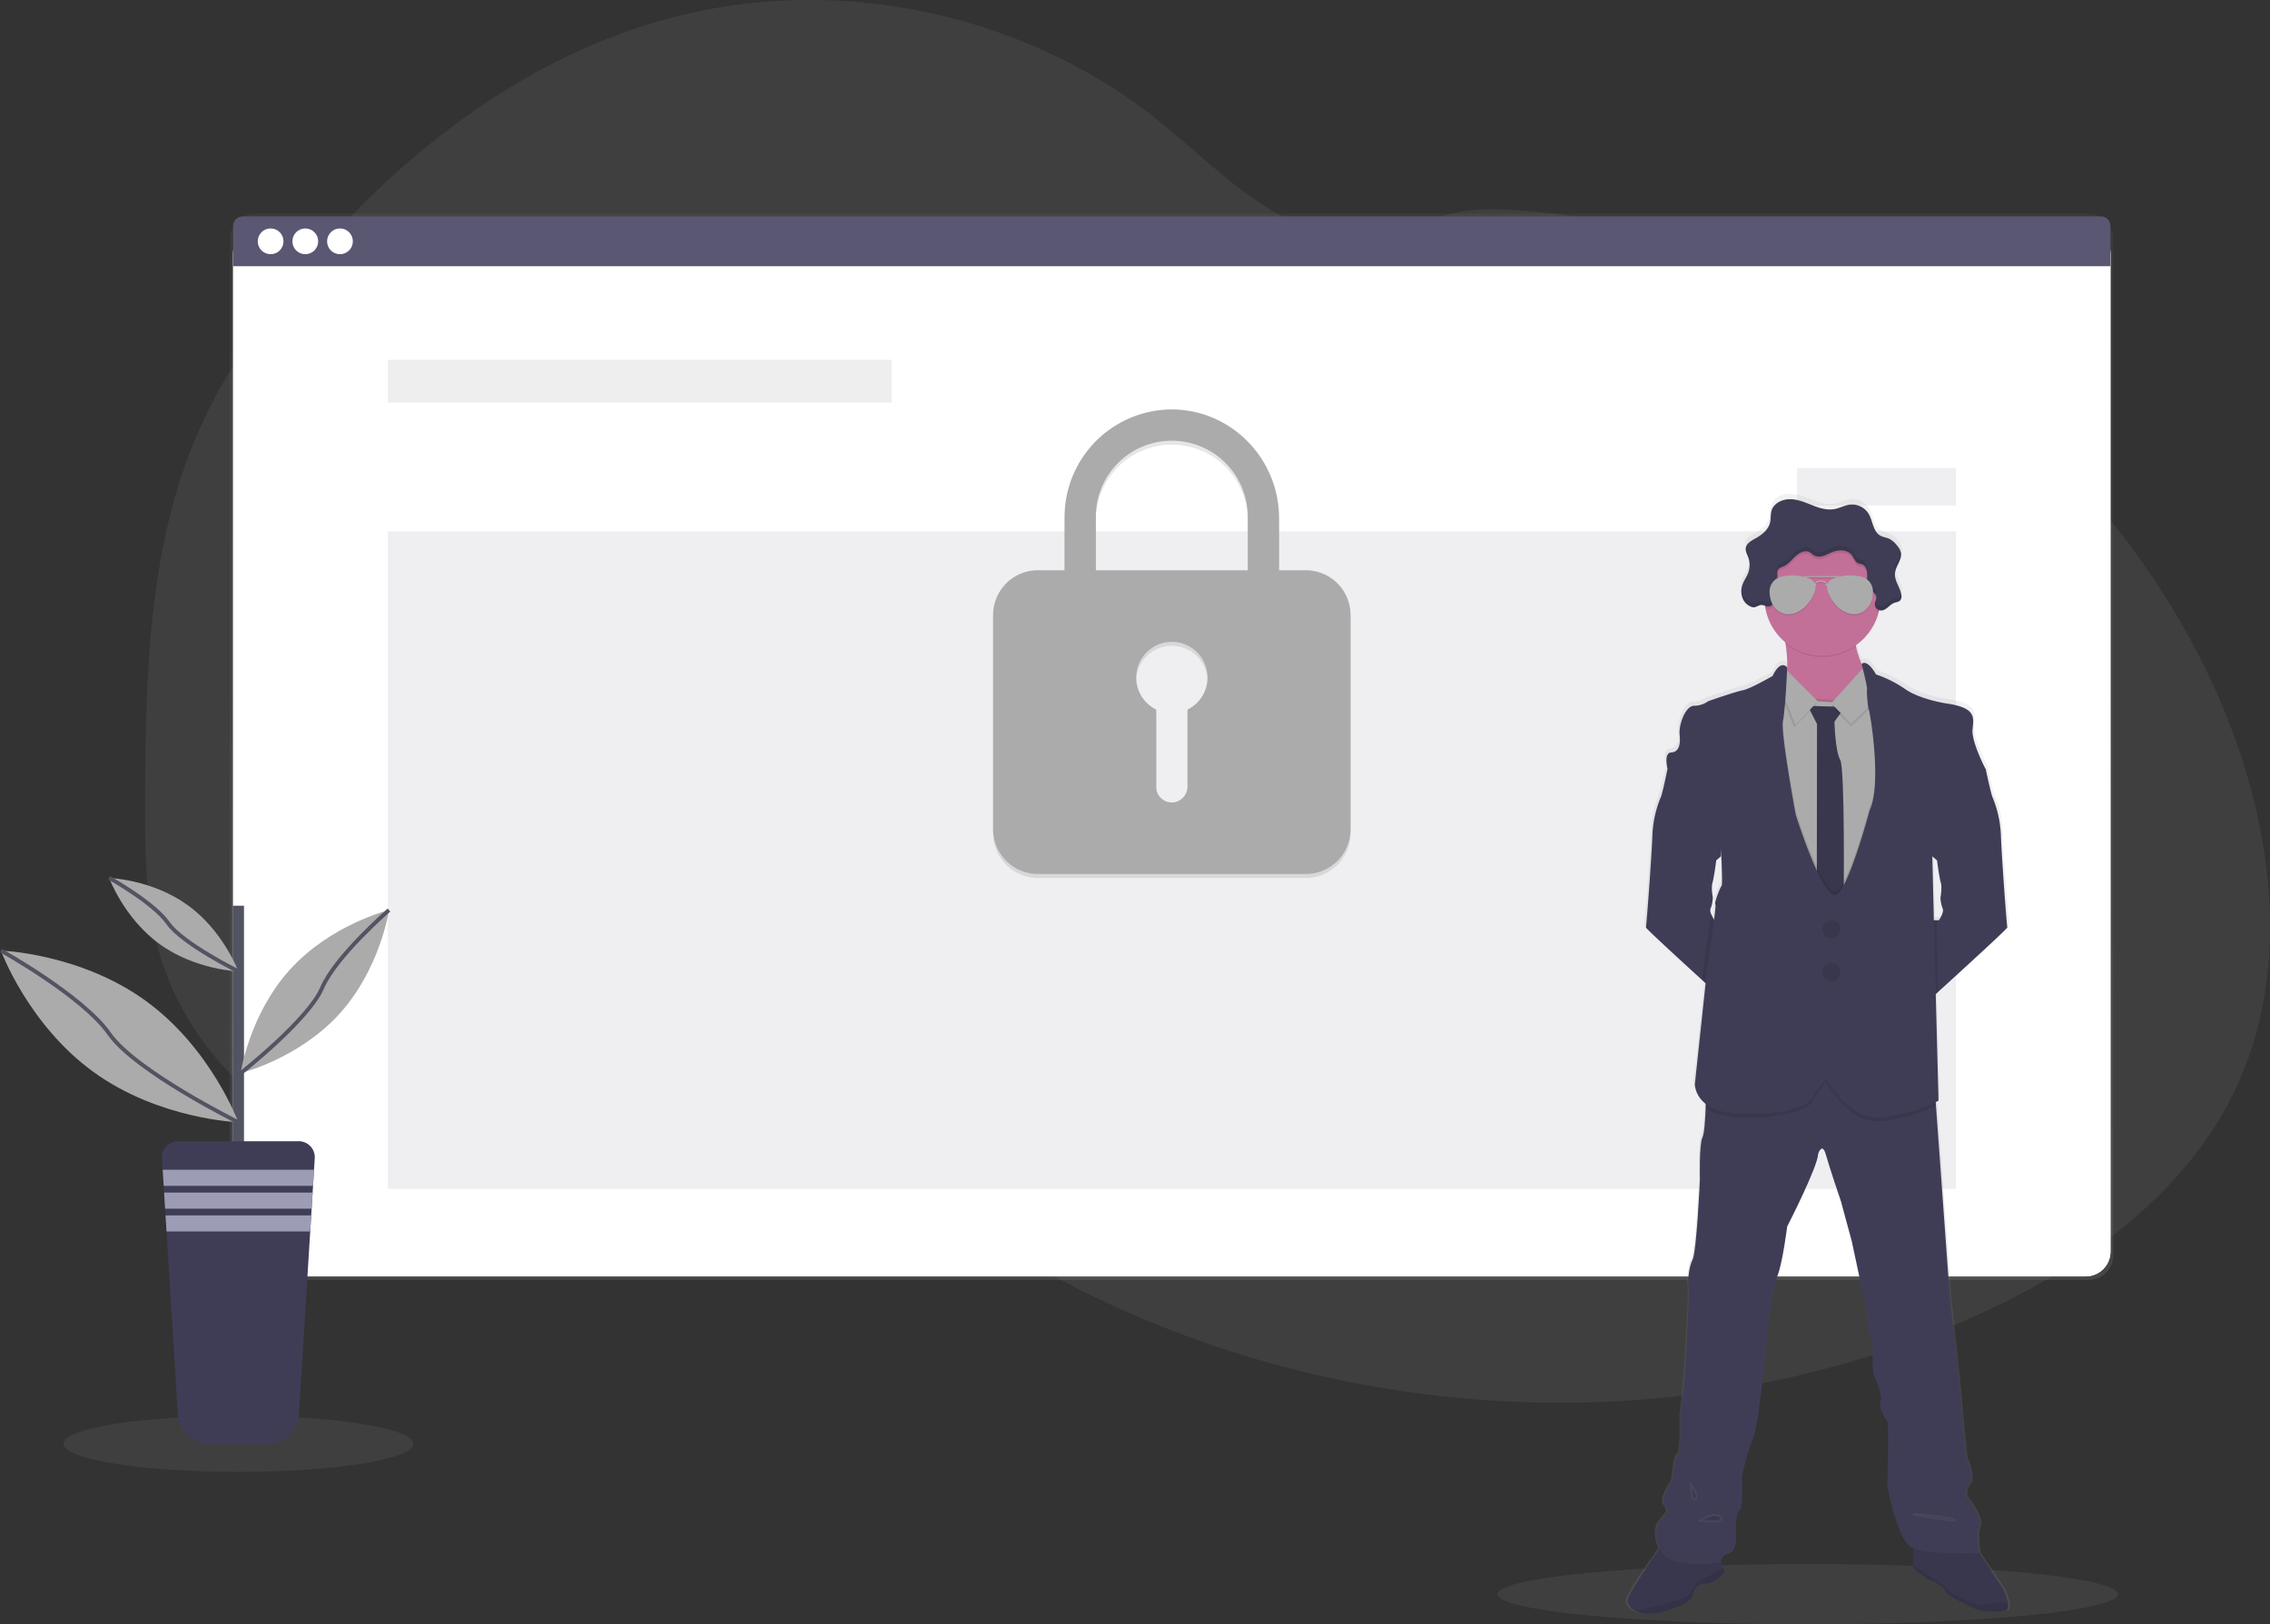
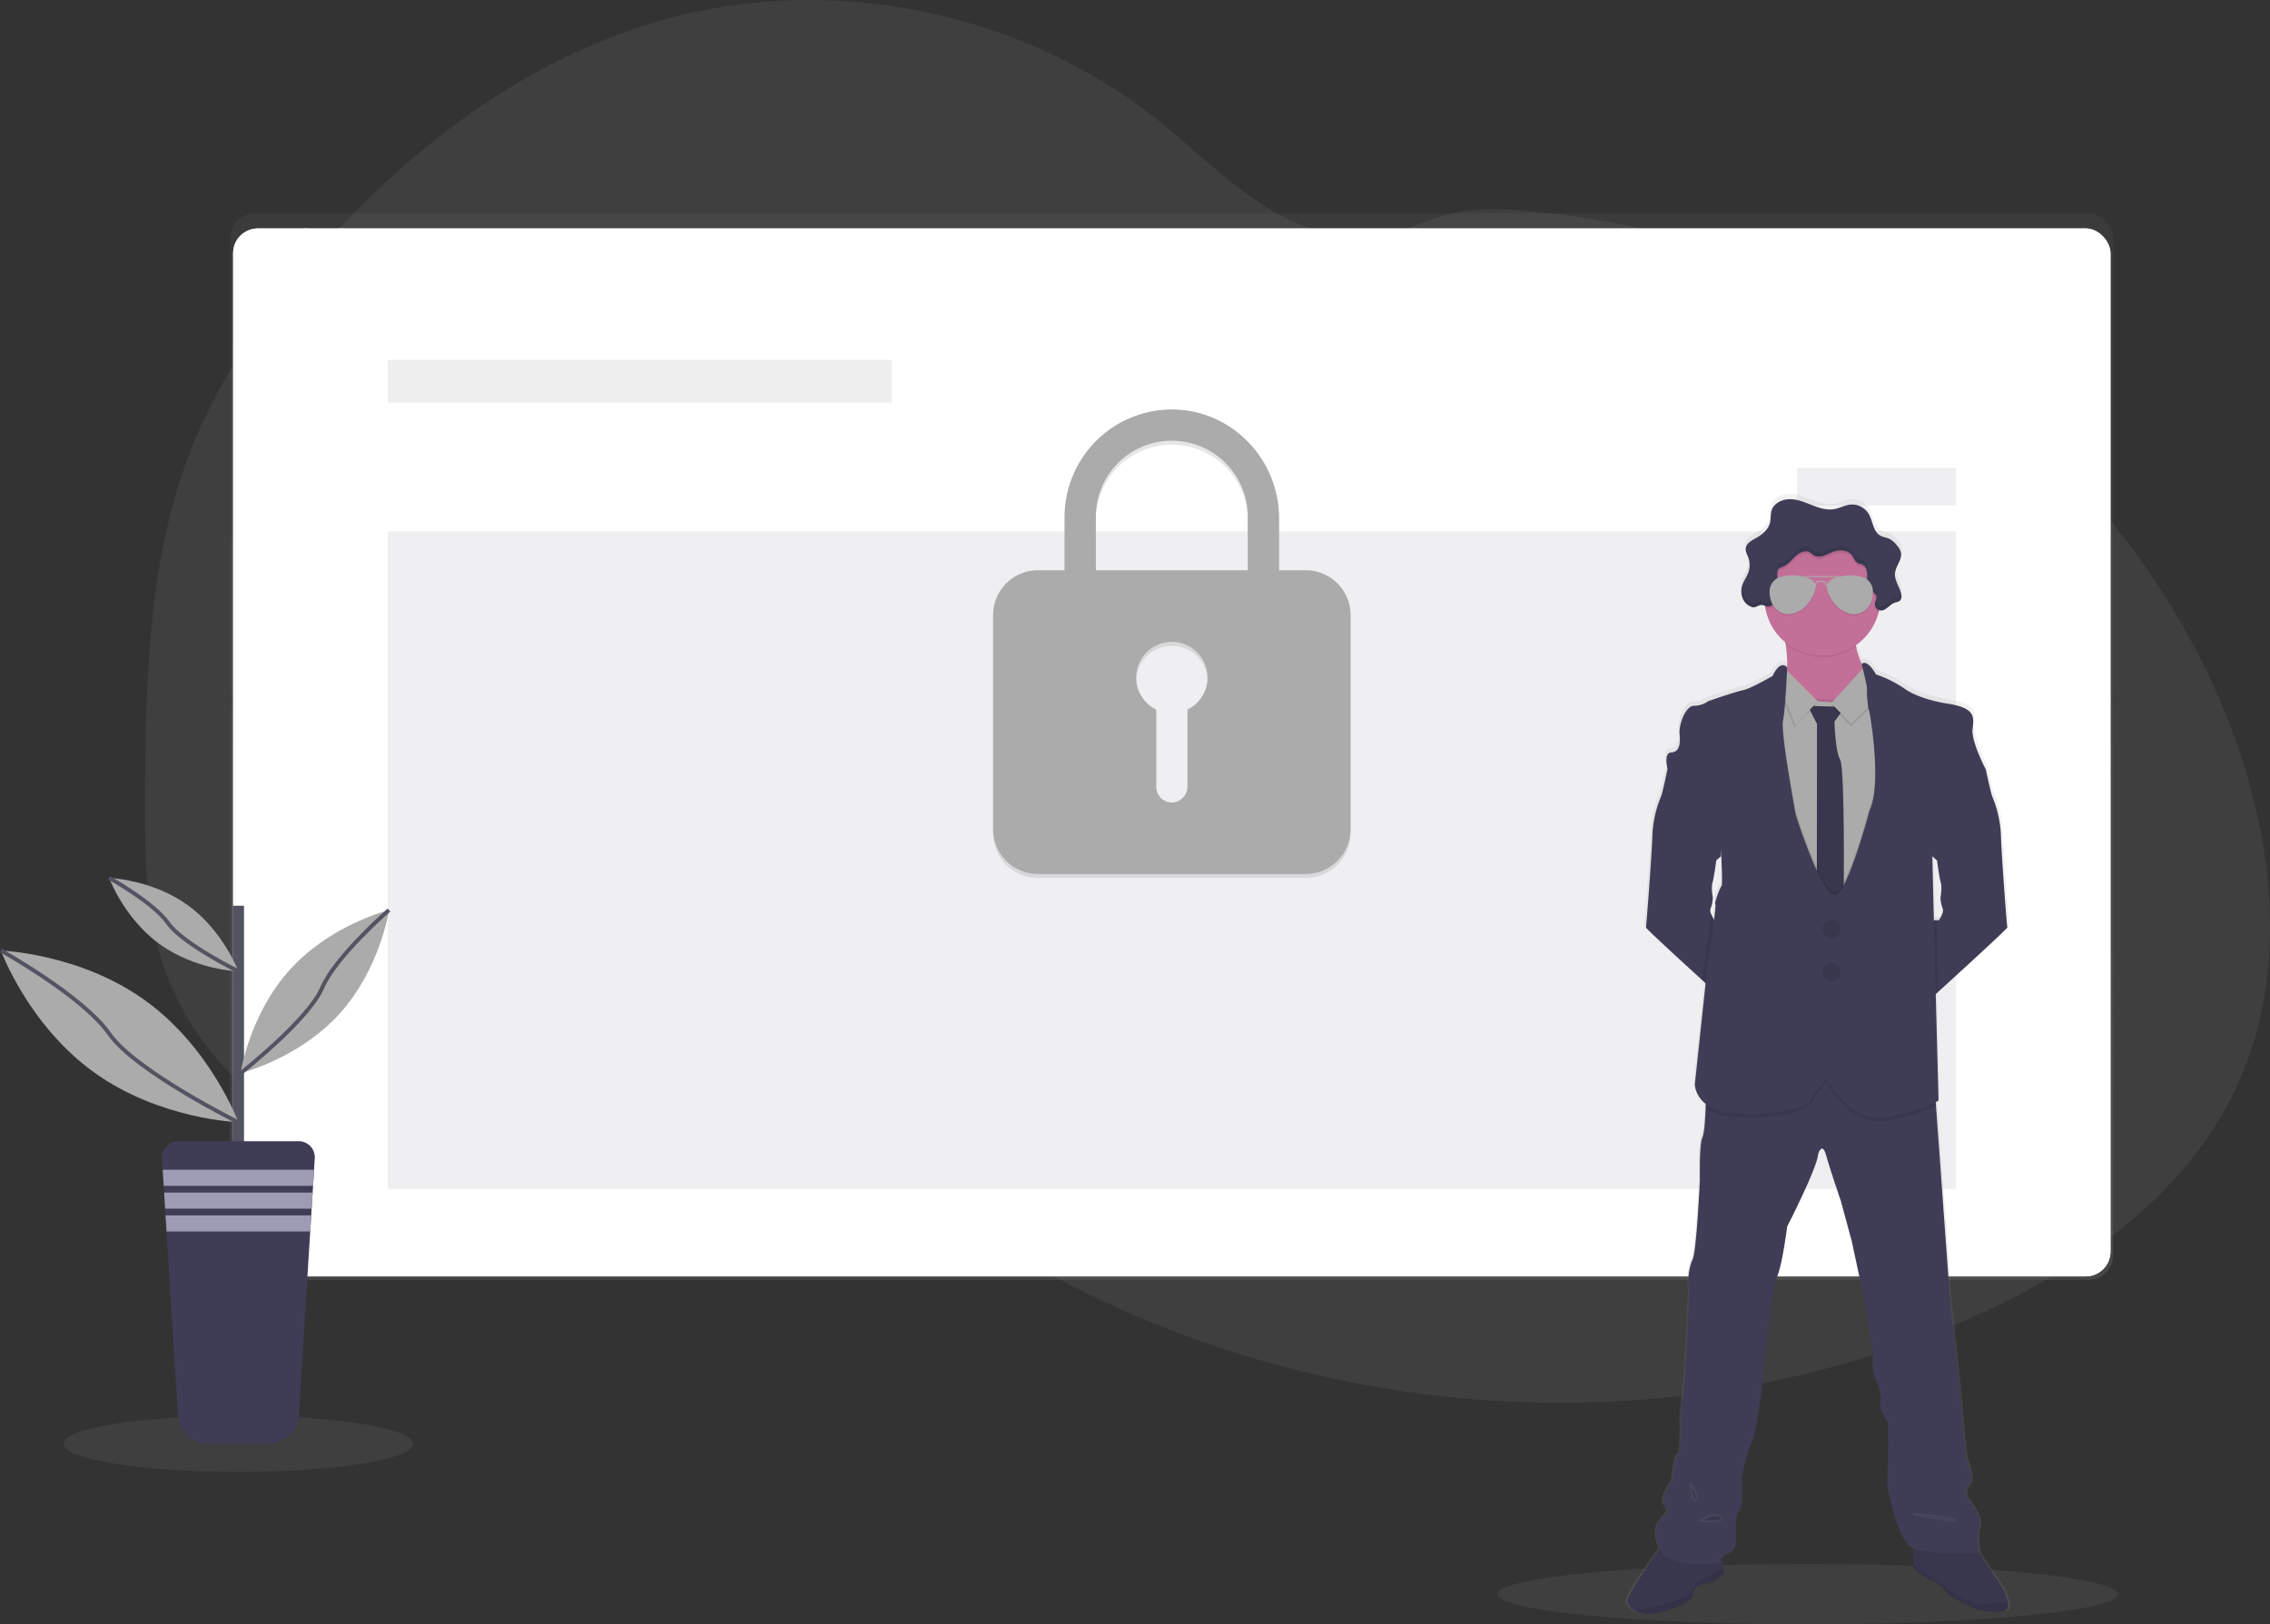
<svg xmlns="http://www.w3.org/2000/svg" xmlns:xlink="http://www.w3.org/1999/xlink" data-name="Layer 1" width="1145.57" height="819.91" viewBox="0 0 1145.57 819.91">
  <rect x="0" y="0" width="1145.57" height="819.91" fill="#333333" stroke="none" />
  <defs>
    <linearGradient id="a" x1="591.3" y1="646.08" x2="591.3" y2="107.75" gradientUnits="userSpaceOnUse">
      <stop offset="0" stop-color="gray" stop-opacity=".25" />
      <stop offset=".54" stop-color="gray" stop-opacity=".12" />
      <stop offset="1" stop-color="gray" stop-opacity=".1" />
    </linearGradient>
    <linearGradient id="b" x1="944.34" y1="854.67" x2="944.34" y2="289.29" xlink:href="#a" />
  </defs>
  <path d="M1127.43 551.22c-26.57 54.81-80.52 91.46-136.43 115.63-75.27 32.55-158.16 45.46-239.91 40q-21.49-1.43-42.85-4.57a540.44 540.44 0 01-143.27-41.72q-19.74-8.89-38.68-19.41a494.85 494.85 0 01-60.46-39.54q-7.23-5.52-14.26-11.32c-3.25-2.68-6.47-5.42-9.74-8.08-6.9-5.61-14-10.94-21.92-14.93a78.31 78.31 0 00-7.34-3.24c-25.08-9.54-54-5.94-80.11 1.5-19.86 5.66-39.22 13.41-59.06 18.94a196 196 0 01-26.91 5.72 143.21 143.21 0 01-60.46-5.31l-1.67-.52q-4.2-1.32-8.33-2.89l-1.67-.64q-4-1.54-7.83-3.31l-1.67-.76q-4-1.86-7.83-3.93c-.92-.48-1.83-1-2.73-1.49a163.67 163.67 0 01-39.16-30.49c-.33-.33-.64-.67-1-1-1.59-1.72-3.15-3.47-4.66-5.26-.56-.66-1.12-1.32-1.67-2q-2.69-3.28-5.19-6.71c-.25-.33-.49-.67-.73-1a144.59 144.59 0 01-16.86-30.49c-.14-.33-.27-.67-.39-1q-2-5.15-3.65-10.47c-.45-1.48-.88-3-1.26-4.48-.13-.44-.25-.89-.36-1.33-5.52-21.73-6.15-44.32-6.15-66.78v-7.85c.16-36.33.72-73.28 6.08-109.11 0-.25.07-.5.11-.74a340.76 340.76 0 017.31-35.82 264.25 264.25 0 0112.31-36.3c12.33-29 30.26-55.39 50.17-79.85C199.35 79.12 265.12 27.45 342.1 8.11c82.95-20.83 175.14-.87 242.05 52.4 20.4 16.24 38.73 35.47 61.64 47.92 20 10.84 43.41 15.33 64.83 6.8 17.7-7.05 29.22-10.55 49.1-9.48a411.56 411.56 0 01120.36 25.21c1.56.57 3.12 1.16 4.67 1.75 100.71 38.53 187.28 115.08 232.28 213.45q1.79 3.9 3.47 7.86c26.83 62.67 36.53 136.12 6.93 197.2z" fill="#ababab" opacity=".1" />
  <ellipse cx="120.3" cy="728.81" rx="88.28" ry="14.18" fill="#ababab" opacity=".1" />
  <ellipse cx="912.26" cy="804.71" rx="156.53" ry="15.2" fill="#ababab" opacity=".1" />
  <rect x="116.14" y="107.75" width="950.33" height="538.33" rx="12.49" ry="12.49" fill="url(#a)" />
  <rect x="117.65" y="115.32" width="947.42" height="528.97" rx="12.49" ry="12.49" fill="#fff" />
  <rect x="117.65" y="115.32" width="947.42" height="528.97" rx="12.49" ry="12.49" fill="#fff" />
  <rect x="117.65" y="115.32" width="947.42" height="528.97" rx="12.49" ry="12.49" fill="#fff" opacity=".04" />
-   <path d="M1060.26 109.25h-937.8a4.81 4.81 0 00-4.81 4.81v20.33h947.38v-20.33a4.81 4.81 0 00-4.77-4.81z" fill="#5a5773" />
  <g data-name="buttons" fill="#fff">
-     <circle cx="136.57" cy="121.82" r="6.5" />
    <circle cx="154.07" cy="121.82" r="6.5" />
    <circle cx="171.57" cy="121.82" r="6.5" />
  </g>
  <path fill="#ababab" opacity=".2" d="M195.68 181.67h254.25v21.58H195.68z" />
  <path fill="#5a5773" opacity=".1" d="M195.68 268.2h791.36v331.96H195.68z" />
  <path d="M659.03 289.85h-13.55v-26.32c0-29.7-23.68-54.39-53.38-54.84a54.28 54.28 0 00-54.85 54.11v27.05h-13.52a22.62 22.62 0 00-22.55 22.55v108.22a22.62 22.62 0 0022.55 22.55h135.3a22.61 22.61 0 0022.54-22.55V312.4a22.61 22.61 0 00-22.54-22.55zm-59.75 70.35v38.76a8.09 8.09 0 01-7.5 8.12 7.91 7.91 0 01-8.28-7.9v-39a18 18 0 1115.78 0zm30.44-70.35h-76.69V262.8a38.33 38.33 0 0176.66 0z" opacity=".1" />
  <path d="M659.03 287.85h-13.55v-26.32c0-29.7-23.68-54.39-53.38-54.84a54.28 54.28 0 00-54.85 54.11v27.05h-13.52a22.62 22.62 0 00-22.55 22.55v108.22a22.62 22.62 0 0022.55 22.55h135.3a22.61 22.61 0 0022.54-22.55V310.4a22.61 22.61 0 00-22.54-22.55zm-59.75 70.35v38.76a8.09 8.09 0 01-7.5 8.12 7.91 7.91 0 01-8.28-7.9v-39a18 18 0 1115.78 0zm30.44-70.35h-76.69V260.8a38.33 38.33 0 0176.66 0z" fill="#ababab" />
  <path fill="#5a5773" opacity=".1" d="M906.94 236.25h80.1v18.91h-80.1z" />
  <path d="M1041.27 849.33a28.47 28.47 0 00-2.68-7.61l-12-17.92h.07s-1.89-9 0-13.42-6.74-15.29-6.74-15.29-1.05-2.73 1.69-6.09-1.69-13.2-1.69-13.2-2.1-20.55-2.31-23.69-1.9-20.54-1.9-20.54l-4-36.89-7.12-97.77-.13-1.83c.88-.43 1.35-.7 1.35-.7l-1.42-54.06 1.23-1.11c10.74-9.72 35.51-32.22 35.26-32.71s-3-37.57-3.32-46.85a55.83 55.83 0 00-4.26-19.18c-.62-1.23-2.41-9.34-3.15-12.77-.2-.94-.33-1.53-.33-1.53s-7.26-13.84-6.63-20.13 1.89-11-13.59-13.2c0 0-13-1.94-20.74-7.23a59 59 0 00-14.86-7.44s-4.34-8-7.36-5.29a42 42 0 01-2.85-8.91l-.09-.56a29.47 29.47 0 0011.64-16.66c.1-.38.18-.77.27-1.15a3.25 3.25 0 00.93.17c2.63 0 4.25-2.93 6.71-3.86 1-.39 2.23-.45 3-1.24a2.93 2.93 0 00.66-2.21 4.51 4.51 0 000-.82 2.93 2.93 0 000-.29v.1c-.67-3.64-3.49-6.87-3.18-10.57.3-3.48 3.36-6.54 3.11-9.93a5.4 5.4 0 00-.07-.8v.12a8.56 8.56 0 00-2-3.54 11.36 11.36 0 00-4.12-3.46c-1.39-.61-3-.75-4.3-1.48-3.82-2.08-3.81-7.5-6.08-11.2A9.91 9.91 0 00961 292c-2.84.28-5.41 1.79-8.22 2.28-3.84.68-7.75-.57-11.39-2s-7.33-3-11.24-3-8.14 2-9.32 5.69c-.63 2-.32 4.15-.8 6.18-.86 3.58-4 6.14-7.25 7.92-2 1.11-4.38 2.38-5 4.48v-.16a3.84 3.84 0 00-.1.51 3.75 3.75 0 000 .67c0 1.44.76 2.81 1.27 4.18a11.53 11.53 0 01-.06 8.06c-.74 1.9-2 3.57-2.72 5.46a10.75 10.75 0 00-.66 2.74v-.16a11 11 0 000 1.28 9 9 0 001 4.2 7.54 7.54 0 004.49 3.77c2 .46 3.25-1.5 5.36-1a8.42 8.42 0 011.11.35c.07.45.14.9.22 1.34a29.39 29.39 0 0010.14 17.17c0 .24.08.48.11.73a67.15 67.15 0 01.83 12.06s-3.15-4.61-7.47 4.29c0 0-11.27 6.5-15.16 7.24s-17.7 5.55-17.7 5.55a12.18 12.18 0 01-7.16 2.31c-4.31 0-7.89 9.43-7.37 14.56s-.31 8.91-4.32 9.12-1.82 8.34-1.79 8.48l-.37 1.75c-.78 3.58-2.48 11.26-3.08 12.46a56 56 0 00-4.27 19.18c-.31 9.28-3 46.22-3.31 46.85-.21.41 16.76 15.92 28.69 26.76l1.73 1.56-5.49 51.28a13.69 13.69 0 005.64 10c0 .6 0 1.21-.06 1.84-.24 6-.72 13.26-1.68 15.16-1.68 3.36-1.26 21.38-1.26 21.38s-1.69 36.68-3.79 40.67-2.53 12.36-1.9 14-2.11 45.69-2.11 45.69l-2.1 19.71s.63 18.86-1.27 19.28-2.95 13.42-2.95 13.42-6.73 9.22-3.79 12.57-.43 4.83-.74 5.66-6.42 4-2 15.72a3.45 3.45 0 00.14.34c-4.14 5.75-17.26 24.3-16.46 27.12a7.43 7.43 0 003.5 4.2c3.09 1.85 8.39 2.71 16.82 0 14-4.51 13-7.76 13-7.76a5.94 5.94 0 015.9-5.66c5.79-.42 10.11-5.76 10.11-5.76l-.68-2.53-.93-3.5c.11-1 .82-2.75 4-3.72 4.85-1.47 3.58-10.69 3.58-10.69s-.42-9.64 1.68-10.9 1.27-17.19 1.27-17.19 2.32-11.53 5.68-19.29 7.38-53.86 7.38-53.86 2.73-22.64 5.26-29.14 4.85-24.73 4.85-24.73 15.59-30.19 15.79-36.9c0 0 2-6.29 4 .63s7.62 23.48 7.62 23.48l5.47 20.33 6.53 30.39 4.22 25.58s-.64 9.64 1 13 4 11.1 2.74 12.57 2.52 8.39 3.58 9.85 0 32.49 0 32.49 4.84 26.41 11.79 31a8.5 8.5 0 001.54.8c-.1 2.86-.2 6.69-.07 8.69a3.33 3.33 0 00.22 1.31c.63.84 7.79 6.5 9.27 6.5s6.73 3.67 6.95 5.45 15.39 9.32 17.54 9.54 12.57 2.09 14-.84a4.85 4.85 0 00.29-2.71zM1004 471.61l1.08.93s1.11 8.65 1.9 11.24-.16 7.63-.16 7.63a17.55 17.55 0 001.11 5.5c.94 1.89-1.9 6-1.9 6h-2.53l-.79-32.38zm-75.23-96.68v-.19c-.02.06-.03.13-.03.19zm-38.85 124.65a3.65 3.65 0 01-.16-2.67 8 8 0 00.53-1.48 22.92 22.92 0 00.58-4 .28.28 0 000-.05c-.09-.48-.9-5.12-.15-7.58s1.89-11.24 1.89-11.24l.72-.61 1.67-1.45s0-.54.12-1.43c.35 7.6.63 16 .18 16.42-.84.83-3.9 9-3.16 9.32.24.11-.09 3.38-.65 7.78a15.94 15.94 0 01-1.57-3.01z" transform="translate(-26.97 -40.04)" fill="url(#b)" />
  <path d="M943.55 342.88v12.44l-25.52 12.83s-25.34-15.33-19.09-21.43c4-3.86 3.23-14.46 2.15-21.75-.63-4.24-1.36-7.35-1.36-7.35s45.52-13 38.64-3.13c-2.3 3.3-2.48 7.57-1.71 11.8 1.56 8.39 6.89 16.59 6.89 16.59z" fill="#c37098" />
  <path d="M873.64 464.53l-3.29 40.52s-4.93-4.47-11.31-10.29c-11.83-10.79-28.63-26.22-28.43-26.63.31-.63 3-37.39 3.29-46.63a55.8 55.8 0 014.22-19.08c.6-1.2 2.29-8.84 3-12.41.24-1.11.39-1.83.39-1.83l5.52-2.22s23 25.66 23 26.13-1.57 20.18-1.57 20.18l-1.63 1.42-.71.61s-1.1 8.61-1.88 11.19.06 7.06.15 7.54a23.25 23.25 0 01-.57 4 8.38 8.38 0 01-.53 1.47 3.67 3.67 0 00.16 2.66 16.08 16.08 0 001.72 3.29zm139.39 3.6c.24.49-24.29 22.88-34.92 32.55l-4.82 4.37-3.26-40.52h8.45s2.82-4.07 1.88-5.95a17.39 17.39 0 01-1.09-5.47s.93-5 .15-7.59-1.88-11.19-1.88-11.19l-1.07-.92-1.27-1.11s-1.57-19.71-1.57-20.18 23-26.13 23-26.13l5.48 2.19s.12.59.32 1.53c.74 3.41 2.51 11.48 3.12 12.71a55.8 55.8 0 014.22 19.08c.26 9.24 2.94 46 3.26 46.63zm.1 343.94c-1.47 2.92-11.79 1-13.92.84s-17.17-7.73-17.38-9.5-5.42-5.42-6.88-5.42-8.55-5.64-9.18-6.47a3.19 3.19 0 01-.21-1.3c-.22-3.43.21-12.26.21-12.26l30.25 1.67 14.7 22.11a28.52 28.52 0 012.66 7.57 5 5 0 01-.25 2.76z" fill="#3f3d56" />
  <path d="M1013.13 812.07c-1.47 2.92-11.79 1-13.92.84s-17.17-7.73-17.38-9.5-5.42-5.42-6.88-5.42-8.55-5.64-9.18-6.47a3.19 3.19 0 01-.21-1.3c-.22-3.43.21-12.26.21-12.26l30.25 1.67 14.7 22.11a28.52 28.52 0 012.66 7.57 5 5 0 01-.25 2.76z" opacity=".1" />
  <path d="M1013.13 812.07c-1.47 2.92-11.79 1-13.92.84s-17.17-7.73-17.38-9.5-5.42-5.42-6.88-5.42-8.55-5.64-9.18-6.47a3.19 3.19 0 01-.21-1.3l9.8 6.2s6.26 4 7.93 6.37 14.83 7.3 15.92 7.4c.81.08 9.45-1.58 14.17-.88a5 5 0 01-.25 2.76z" opacity=".1" />
  <path d="M870.13 793.82s-4.28 5.32-10 5.73a5.89 5.89 0 00-5.84 5.63s1 3.24-12.83 7.73c-8.35 2.69-13.6 1.84-16.66 0a7.44 7.44 0 01-3.47-4.18c-.94-3.33 17.52-28.68 17.52-28.68l16.8-1 12 5.42 1.84 6.87z" fill="#3f3d56" />
  <path d="M870.13 793.82s-4.28 5.32-10 5.73a5.89 5.89 0 00-5.84 5.63s1 3.24-12.83 7.73c-8.35 2.69-13.6 1.84-16.66 0a7.44 7.44 0 01-3.47-4.18c-.94-3.33 17.52-28.68 17.52-28.68l16.8-1 12 5.42 1.84 6.87z" opacity=".1" />
  <path d="M870.13 793.82s-4.28 5.32-10 5.73a5.89 5.89 0 00-5.84 5.63s1 3.24-12.83 7.73c-8.35 2.69-13.6 1.84-16.66 0 7.87-.82 25.26-5.79 27-7.51 2.09-2.09 4.7-7.83 6.47-7.93 1.23-.08 7.48-3.84 11.23-6.17z" fill="none" />
  <path d="M870.13 793.82s-4.28 5.32-10 5.73a5.89 5.89 0 00-5.84 5.63s1 3.24-12.83 7.73c-8.35 2.69-13.6 1.84-16.66 0 7.87-.82 25.26-5.79 27-7.51 2.09-2.09 4.7-7.83 6.47-7.93 1.23-.08 7.48-3.84 11.23-6.17z" opacity=".1" />
  <path d="M998.94 770.56c-1.88 4.38 0 13.35 0 13.35s-28 1.46-34.84-3.13-11.68-30.88-11.68-30.88 1-30.87 0-32.33-4.8-8.34-3.55-9.8-1-9.18-2.71-12.52-1-12.93-1-12.93l-4.18-25.46-6.46-30.24-5.49-20.24s-5.63-16.48-7.54-23.36-3.93-.63-3.93-.63c-.2 6.68-15.64 36.72-15.64 36.72s-2.3 18.15-4.8 24.61-5.22 29-5.22 29-4 45.89-7.3 53.61-5.57 19.19-5.57 19.19.84 15.86-1.25 17.11-1.75 10.85-1.75 10.85 1.25 9.17-3.55 10.64-4 4.59-4 4.59-26.7 4.38-31.08-7.31 1.67-14.8 2-15.64 3.66-2.29.74-5.64 3.75-12.51 3.75-12.51 1.05-12.93 2.92-13.35 1.26-19.19 1.26-19.19l2.08-19.61s2.72-43.81 2.09-45.48-.21-10 1.88-14 3.75-40.48 3.75-40.48-.42-17.93 1.25-21.27c1-1.89 1.42-9.16 1.66-15.09.18-4.53.22-8.28.22-8.28l23.36-8.76 30-9.59 25.24 12.1 36.93 7.09.46 6.37 7.05 97.31 4 36.71s1.67 17.31 1.88 20.44 2.29 23.58 2.29 23.58 4.38 9.8 1.67 13.14-1.67 6-1.67 6 8.61 10.93 6.73 15.31z" fill="#3f3d56" />
  <path d="M938.39 314.49c-2.3 3.3-2.48 7.57-1.71 11.8a29.34 29.34 0 01-35.57-1.33c-.63-4.24-1.36-7.35-1.36-7.35s45.52-12.98 38.64-3.12z" opacity=".1" />
  <path d="M949.03 301.73a29.3 29.3 0 11-29.3-29.3 29.16 29.16 0 0129.3 29.3z" fill="#c37098" />
  <path opacity=".1" d="M955.13 350.42l-9.6 170.95-52.15-10.95-10.33-68.53 10.23-92 7.7.99 13.58 1.73 13.45.83 14.58-1.62 12.54-1.4z" />
  <path fill="#ababab" d="M955.13 351.67l-9.6 170.95-52.15-10.95-10.33-68.53 10.23-91.99 7.7.98 13.58 1.73 13.45.83 14.58-1.62 12.54-1.4z" />
  <path d="M912.26 356.26l18.78.63-5.28 7.39s.37 14.93 2.88 19.21 1.77 70.4 1.77 70.4l-5 9.49-8.55-10.64.11-87.3z" fill="#3f3d56" />
  <path d="M912.26 356.26l18.78.63-5.28 7.39s.37 14.93 2.88 19.21 1.77 70.4 1.77 70.4l-5 9.49-8.55-10.64.11-87.3z" opacity=".1" />
  <path opacity=".1" d="M941.67 336.86l-17.52 19.4 10.01 10.43 16.59-16.17-9.08-13.66z" />
  <path fill="#ababab" d="M941.67 335.61l-17.52 19.4 10.01 10.43 16.59-16.17-9.08-13.66z" />
  <path opacity=".1" d="M916.75 355.32l-17.74-17.73-1.67 9.28 8.14 20.34 11.27-11.89z" />
  <path fill="#ababab" d="M917.37 354.07l-17.73-17.73-1.67 9.28 8.14 20.34 11.26-11.89z" />
  <path d="M977.08 558.1a86.57 86.57 0 01-27 7.81c-17.21 2.19-28.47-19.71-28.47-19.71l-6.57 8.55c-2.09 9.08-33.9 11.37-46.83 7.93a20.69 20.69 0 01-7.42-3.51c.18-4.53.22-8.28.22-8.28l23.36-8.76 30-9.59 25.24 12.1 36.93 7.09zm-21.95-206.42l-9.59 170.94-52.16-10.95-10.35-68.52 10.22-92 7.7 1a93.48 93.48 0 01-1.13 10c-1.25 5.85 6.47 47.36 6.47 47.36s14.67 46.55 21.27 39.84 16-42.14 16-42.14c6.37-13.14.11-50-.36-50.74a14.88 14.88 0 01-.6-3.35zm22.53 132.28l.44 16.75-4.82 4.37-3.25-40.55h7.2zm-113.26-30.9a23.25 23.25 0 01-.57 4c0-.37 0-.58-.08-.61-.3-.08.06-1.61.65-3.39zm9.24 11.47l-3.29 40.52s-4.93-4.47-11.31-10.29l.76-7.18s2.69-17.64 3.67-26.34a16.08 16.08 0 001.72 3.29z" opacity=".1" />
  <path d="M901.93 336.96s-3.12-4.59-7.4 4.27c0 0-11.16 6.47-15 7.2s-17.5 5.53-17.5 5.53a12.08 12.08 0 01-7.09 2.29c-4.28 0-7.83 9.39-7.31 14.5s-.31 8.87-4.27 9.08-1.78 8.44-1.78 8.44l26.39 30.25s1.67 27.85.84 28.69-3.86 9-3.13 9.28-4 31.08-4 31.08l-6.36 59.77s0 10 12.94 13.45 44.77 1.17 46.82-7.91l6.57-8.56s11.26 21.91 28.47 19.72 28.17-8.45 28.17-8.45l-1.88-71.63-1.25-51.63 26.87-44.15s-7.2-13.77-6.57-20 1.87-10.95-13.46-13.14c0 0-12.93-1.93-20.55-7.2a58.74 58.74 0 00-14.7-7.4s-4.3-8-7.29-5.26c0 0 3 11.31 2.75 13s.47 9.33.94 10.12 6.73 37.6.36 50.74c0 0-9.35 35.43-16 42.14s-21.27-39.84-21.27-39.84-7.72-41.52-6.47-47.36 2.16-27.02 2.16-27.02z" fill="#3f3d56" />
  <circle cx="924.25" cy="469.12" r="4.59" fill="#3f3d56" />
  <circle cx="924.25" cy="490.76" r="4.59" fill="#3f3d56" />
  <circle cx="924.25" cy="469.12" r="4.59" opacity=".1" />
  <circle cx="924.25" cy="490.76" r="4.59" opacity=".1" />
  <path d="M965.5 764.3s18.84 1.46 20.71 2.92-20.71-2.92-20.71-2.92zm-112.17-14.81s4 5 2.3 7.3-2.3-7.3-2.3-7.3zm4.8 18.03s7.3-4.8 10.22-1.61-10.22 1.61-10.22 1.61z" stroke="#ababab" stroke-miterlimit="10" opacity=".1" />
  <path d="M949.03 301.73a29.16 29.16 0 01-.94 7.41 3.33 3.33 0 01-1.94-3.26c.13-1.19.92-2.28.75-3.46-.25-1.82-2.45-2.56-3.61-4-1.43-1.74-1.12-4.27-1-6.52s-.45-5-2.56-5.77c-.63-.23-1.32-.25-1.93-.51-1.66-.7-2.17-2.76-3.28-4.18-2.22-2.86-6.63-2.8-10-1.44a47.53 47.53 0 01-4.5 1.88 5.88 5.88 0 01-4.71-.35c-.66-.42-1.19-1-1.87-1.42-2.26-1.36-5.22 0-7.18 1.75s-3.53 4.1-6 5.17c-1.11.5-2.48.8-3 1.88a3.94 3.94 0 00-.32 1.87c0 3.89.46 7.84-.35 11.65-.52 2.45-2.24 5.23-4.73 4.93a4.67 4.67 0 01-.91-.23 29.3 29.3 0 1158.1-5.42z" opacity=".1" />
  <path d="M889.64 305.47c.75.17 1.46.56 2.23.66 2.49.3 4.21-2.48 4.73-4.93.81-3.81.39-7.76.36-11.65a3.81 3.81 0 01.31-1.87c.57-1.08 1.94-1.38 3-1.88 2.42-1.08 4-3.38 6-5.17s4.91-3.11 7.17-1.75c.67.4 1.21 1 1.87 1.42a6 6 0 004.72.35c1.55-.46 3-1.27 4.49-1.88 3.34-1.36 7.76-1.41 10 1.43 1.11 1.43 1.62 3.48 3.28 4.18.61.26 1.3.29 1.93.52 2.11.79 2.65 3.52 2.56 5.77s-.39 4.78 1 6.52c1.16 1.42 3.36 2.16 3.61 4 .16 1.18-.62 2.28-.75 3.46a3.32 3.32 0 003.13 3.54c2.6 0 4.21-2.91 6.64-3.84 1-.39 2.21-.45 3-1.24a3.31 3.31 0 00.62-2.71c-.49-3.83-3.56-7.16-3.23-11 .31-3.68 3.72-6.89 3-10.51a8.52 8.52 0 00-2-3.57 11.56 11.56 0 00-4.08-3.45c-1.39-.6-3-.74-4.27-1.47-3.78-2.07-3.77-7.47-6-11.15a9.79 9.79 0 00-9.12-4.54c-2.81.28-5.36 1.77-8.14 2.27-3.81.68-7.67-.57-11.28-2s-7.26-3-11.13-3-8.06 2-9.24 5.66c-.62 2-.31 4.14-.79 6.15-.84 3.57-4 6.11-7.18 7.88-2.19 1.22-4.82 2.62-5.08 5.11-.17 1.58.7 3 1.25 4.53a11.53 11.53 0 01-.06 8c-.73 1.89-1.95 3.55-2.69 5.43a9.75 9.75 0 00.26 8 7.46 7.46 0 004.57 3.75c1.97.47 3.21-1.48 5.31-1.02z" fill="#3f3d56" />
  <path d="M896.6 299.02c-.52 2.45-2.25 5.23-4.74 4.93-.77-.1-1.47-.49-2.23-.66-2.09-.46-3.33 1.5-5.3 1a7.48 7.48 0 01-4.58-3.75 8.66 8.66 0 01-.93-3.27 9.13 9.13 0 00.93 5.15 7.48 7.48 0 004.58 3.75c2 .46 3.21-1.5 5.3-1a22.61 22.61 0 002.23.65c2.49.31 4.22-2.47 4.74-4.92a28.89 28.89 0 00.48-6.57 24.63 24.63 0 01-.48 4.69zm-13.7-15.06a11.51 11.51 0 00-.66-4.83 25.53 25.53 0 01-1.15-3.16 4.59 4.59 0 00-.1.51c-.17 1.57.71 3 1.25 4.53a11.47 11.47 0 01.66 2.95zm76.4-5.27c-.47 2.84-2.77 5.51-3 8.5a7.15 7.15 0 000 1.54c.5-3.49 3.59-6.58 3-10.04zm.17 21.1a2.35 2.35 0 01-.57 1.12c-.74.79-2 .85-3 1.24-2.43.93-4 3.87-6.64 3.84a3.35 3.35 0 01-3-2.32 5.18 5.18 0 00-.14.66 3.32 3.32 0 003.13 3.53c2.61 0 4.21-2.91 6.64-3.83 1-.39 2.22-.45 3-1.24a3.31 3.31 0 00.62-2.71c-.01-.12-.03-.2-.04-.29zm-12.54-.83c-.25-1.82-2.45-2.56-3.61-4a5.48 5.48 0 01-1.1-3.28c-.08 1.86-.05 3.76 1.1 5.16s2.9 2 3.46 3.44a3.21 3.21 0 00.15-1.32zm-4.65-10.47c.08-2.25-.46-5-2.57-5.77-.62-.23-1.31-.26-1.92-.51-1.66-.7-2.18-2.76-3.28-4.18-2.23-2.85-6.64-2.8-10-1.44-1.5.61-2.93 1.42-4.49 1.88a5.88 5.88 0 01-4.71-.35c-.66-.42-1.2-1-1.87-1.42-2.27-1.36-5.23 0-7.18 1.75s-3.53 4.09-6 5.17c-1.12.5-2.48.8-3.06 1.88a3.93 3.93 0 00-.31 1.87v1.17a2.84 2.84 0 01.29-1.16c.58-1.08 1.94-1.38 3.06-1.88 2.42-1.08 4-3.38 6-5.17s4.91-3.11 7.18-1.75c.67.4 1.21 1 1.87 1.41a5.84 5.84 0 004.71.35 46.21 46.21 0 004.49-1.87c3.35-1.36 7.76-1.42 10 1.43 1.1 1.42 1.62 3.48 3.28 4.18.61.26 1.3.29 1.92.52 1.71.64 2.39 2.56 2.54 4.46z" opacity=".1" />
  <g opacity=".1">
    <path d="M893.03 298.96a7.67 7.67 0 015.78-7.17 24 24 0 0113.48.61c9.49 3.14-1.2 14.44-1.2 14.44s-7.11 7-13.74 2.11a10.39 10.39 0 01-3.87-6 15.3 15.3 0 01-.45-3.99zm52.17 0a7.67 7.67 0 00-5.79-7.17 24 24 0 00-13.47.61c-9.49 3.14 1.2 14.44 1.2 14.44s7.1 7 13.74 2.11a10.39 10.39 0 003.87-6 15.3 15.3 0 00.45-3.99z" />
-     <path d="M910.5 291.48v.47h17.33v-.56l-17.33.09zm5.53 5.01h.55v-1.59s1.76-1.37 4.68 0v1.42h1v-.93h-.49s.2-1.93-3.06-1.62c0 0-2.62-.25-2.56 1.41h-.6z" />
  </g>
  <path d="M893.03 298.31a7.67 7.67 0 015.78-7.17 24.13 24.13 0 0113.48.61c9.49 3.15-1.2 14.44-1.2 14.44s-7.11 7-13.74 2.11a10.33 10.33 0 01-3.87-6 15.21 15.21 0 01-.45-3.99zm52.17 0a7.67 7.67 0 00-5.79-7.17 24.09 24.09 0 00-13.47.61c-9.49 3.15 1.2 14.44 1.2 14.44s7.1 7 13.74 2.11a10.33 10.33 0 003.87-6 15.21 15.21 0 00.45-3.99z" fill="#ababab" />
  <path fill="#ababab" d="M910.5 290.85v.48h17.33v-.57l-17.33.09zm5.53 5.01h.55v-1.59s1.76-1.36 4.68 0v1.43h1v-.94h-.49s.2-1.92-3.06-1.62c0 0-2.62-.24-2.56 1.41h-.6z" />
  <path fill="#535461" d="M117.46 457.19h5.68v127.9h-5.68z" />
  <path d="M158.84 584.7l-.36 5.76-.5 8.13-.21 3.39-.5 8.14-.22 3.39-.5 8.13-5.73 92.47a15.66 15.66 0 01-15.63 14.7h-29.78a15.65 15.65 0 01-15.62-14.7l-5.76-92.47-.5-8.13-.21-3.39-.49-8.16-.21-3.39-.5-8.13-.36-5.76a8.11 8.11 0 018.1-8.61h60.89a8.1 8.1 0 018.09 8.63z" fill="#3f3d56" />
  <path fill="#9d9cb5" d="M158.48 590.46l-.5 8.13H82.61l-.5-8.13h76.37zm-.71 11.52l-.5 8.14H83.33l-.51-8.14h74.95zm-.72 11.53l-.5 8.13h-72.5l-.51-8.13h73.51z" />
  <path d="M73.44 505.13c33.08 23.93 46.86 61.37 46.86 61.37s-39.87-1.37-73-25.3S.44 479.83.44 479.83s39.91 1.37 73 25.3z" fill="#ababab" />
  <path d="M.49 479.83s41.38 23 54.65 42 65.16 44.68 65.16 44.68" fill="none" stroke="#535461" stroke-miterlimit="10" stroke-width="2" />
  <path d="M94.79 456.96c18 13 25.51 33.4 25.51 33.4s-21.7-.74-39.71-13.77-25.5-33.4-25.5-33.4 21.7.69 39.7 13.77z" fill="#ababab" />
  <path d="M55.09 443.14s22.52 12.5 29.74 22.85 35.47 24.32 35.47 24.32" fill="none" stroke="#535461" stroke-miterlimit="10" stroke-width="2" />
  <path d="M146.47 489.28c-20.69 22.73-25.06 52.43-25.06 52.43s29.16-7.15 49.84-29.88 25.06-52.44 25.06-52.44-29.16 7.15-49.84 29.89z" fill="#ababab" />
  <path d="M196.31 459.39s-26.94 23.3-33.79 39.36-41.11 43-41.11 43" fill="none" stroke="#535461" stroke-miterlimit="10" stroke-width="2" />
</svg>